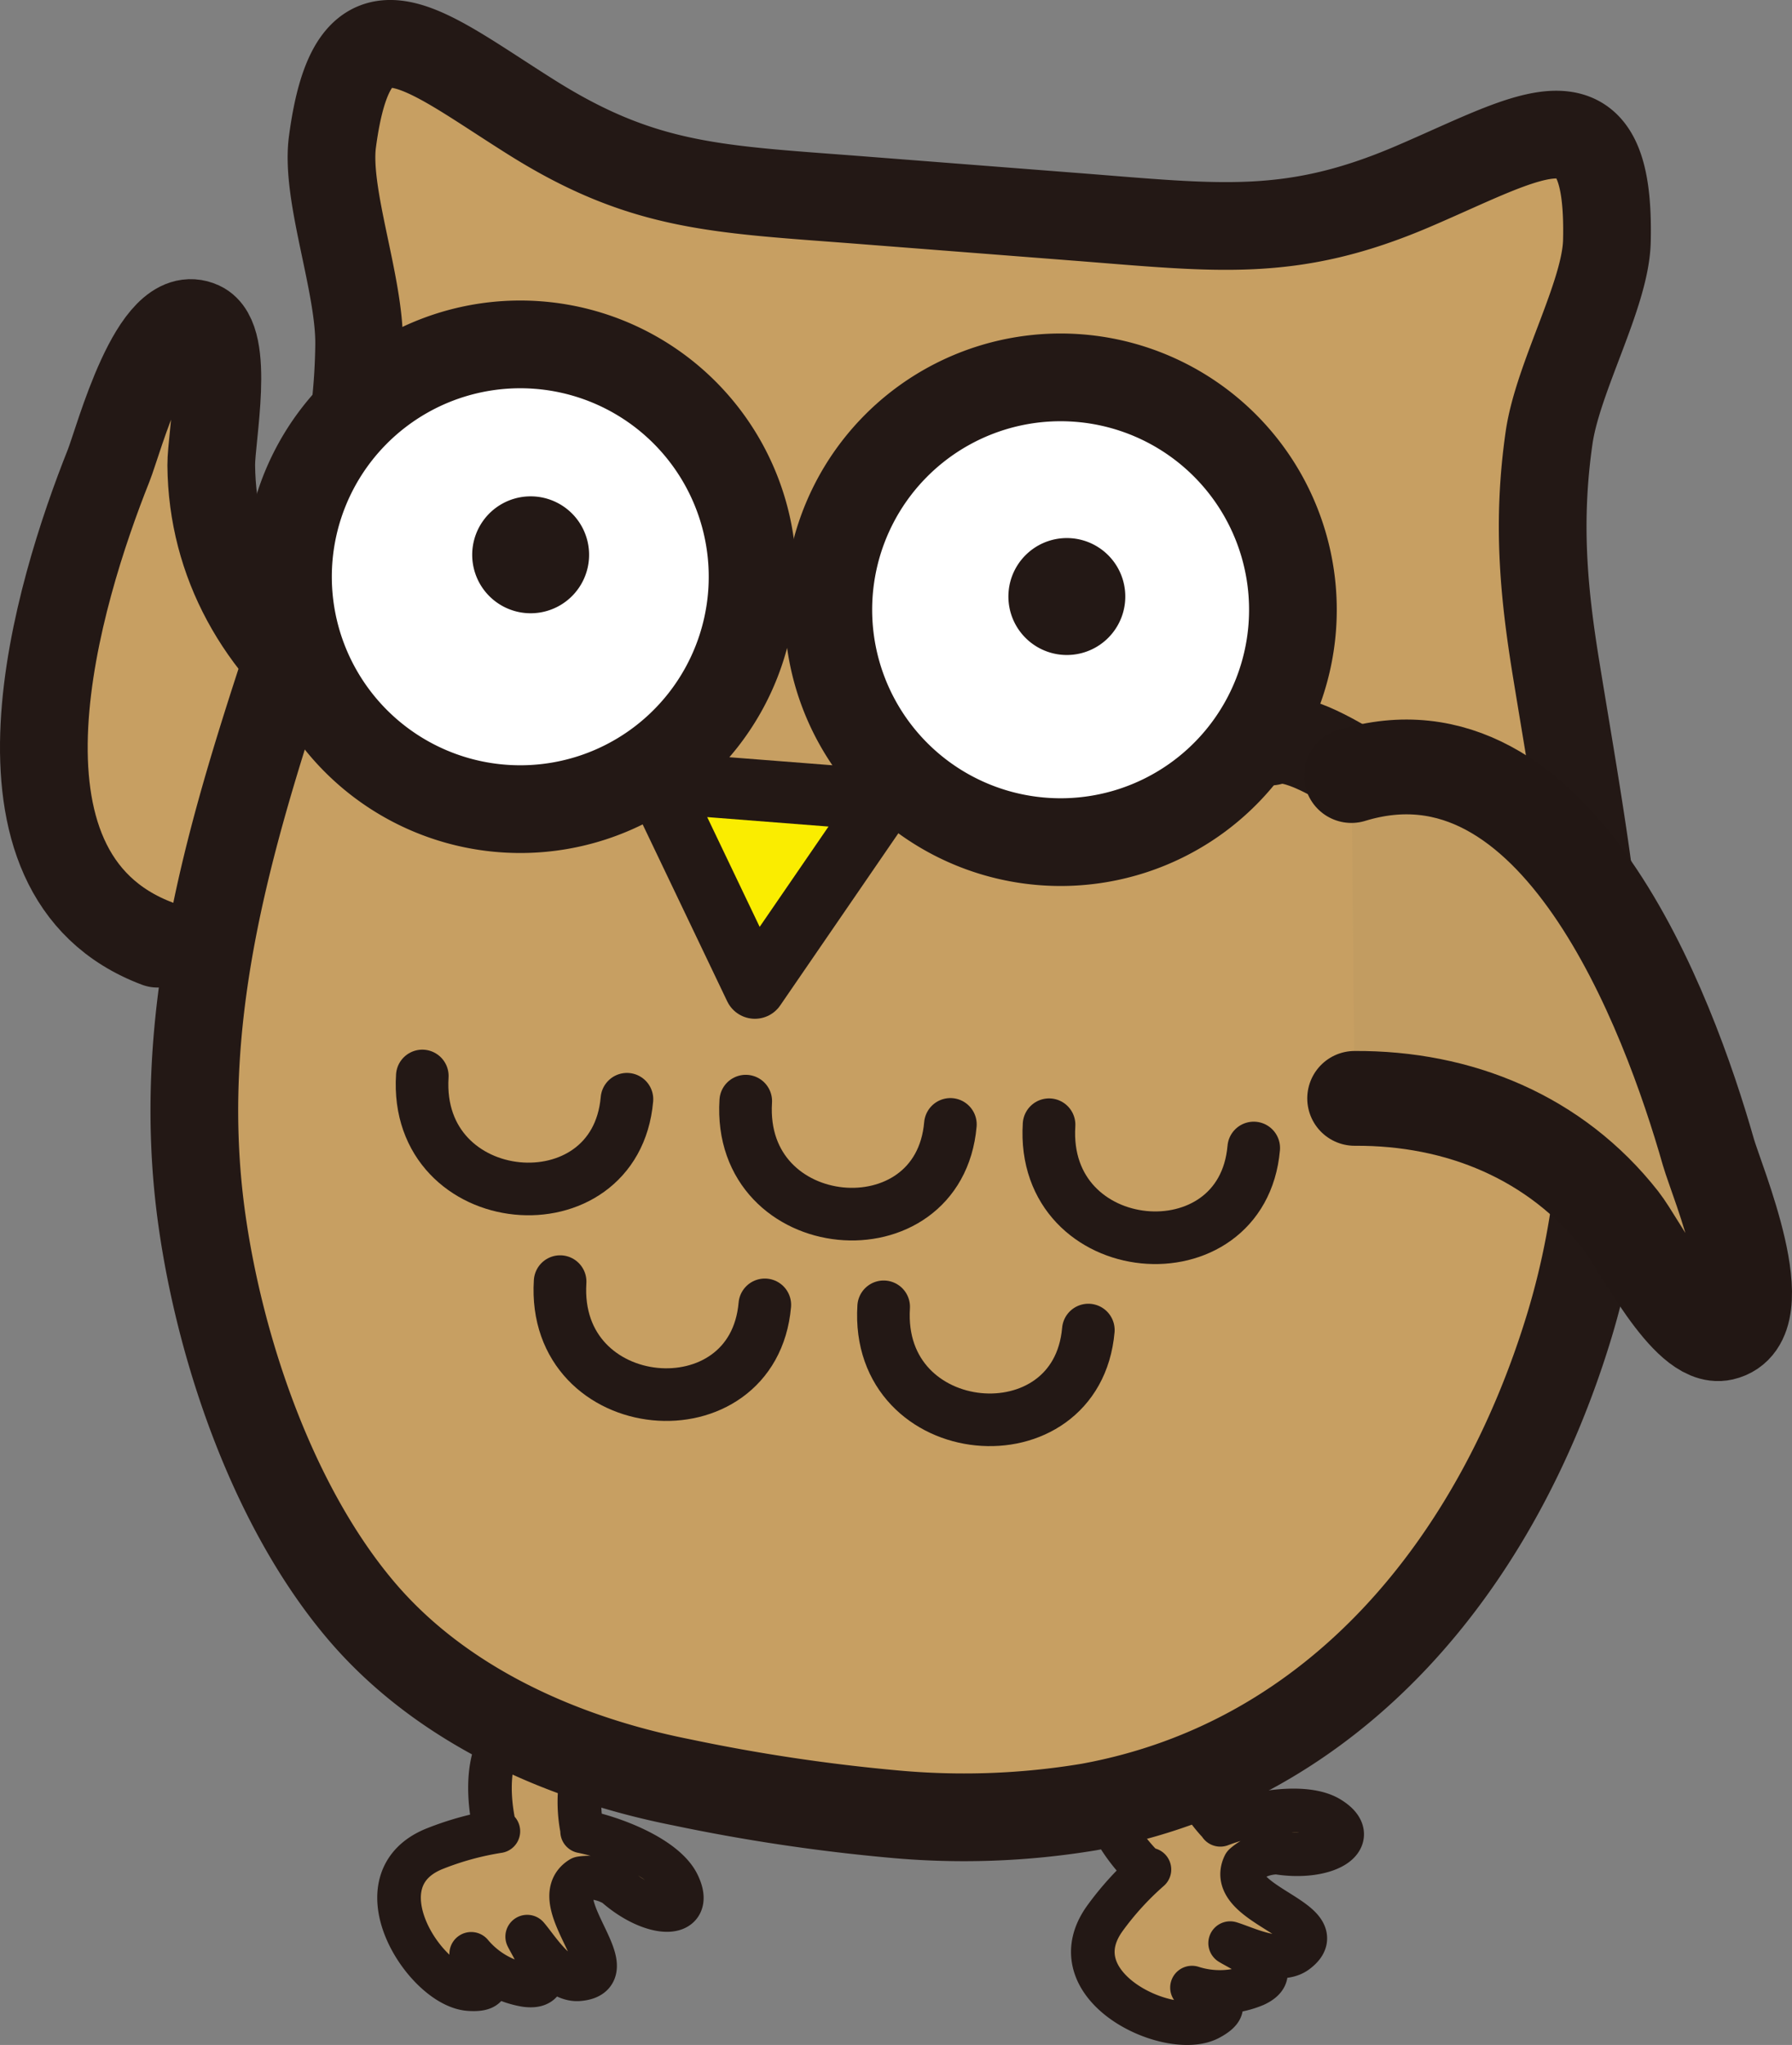
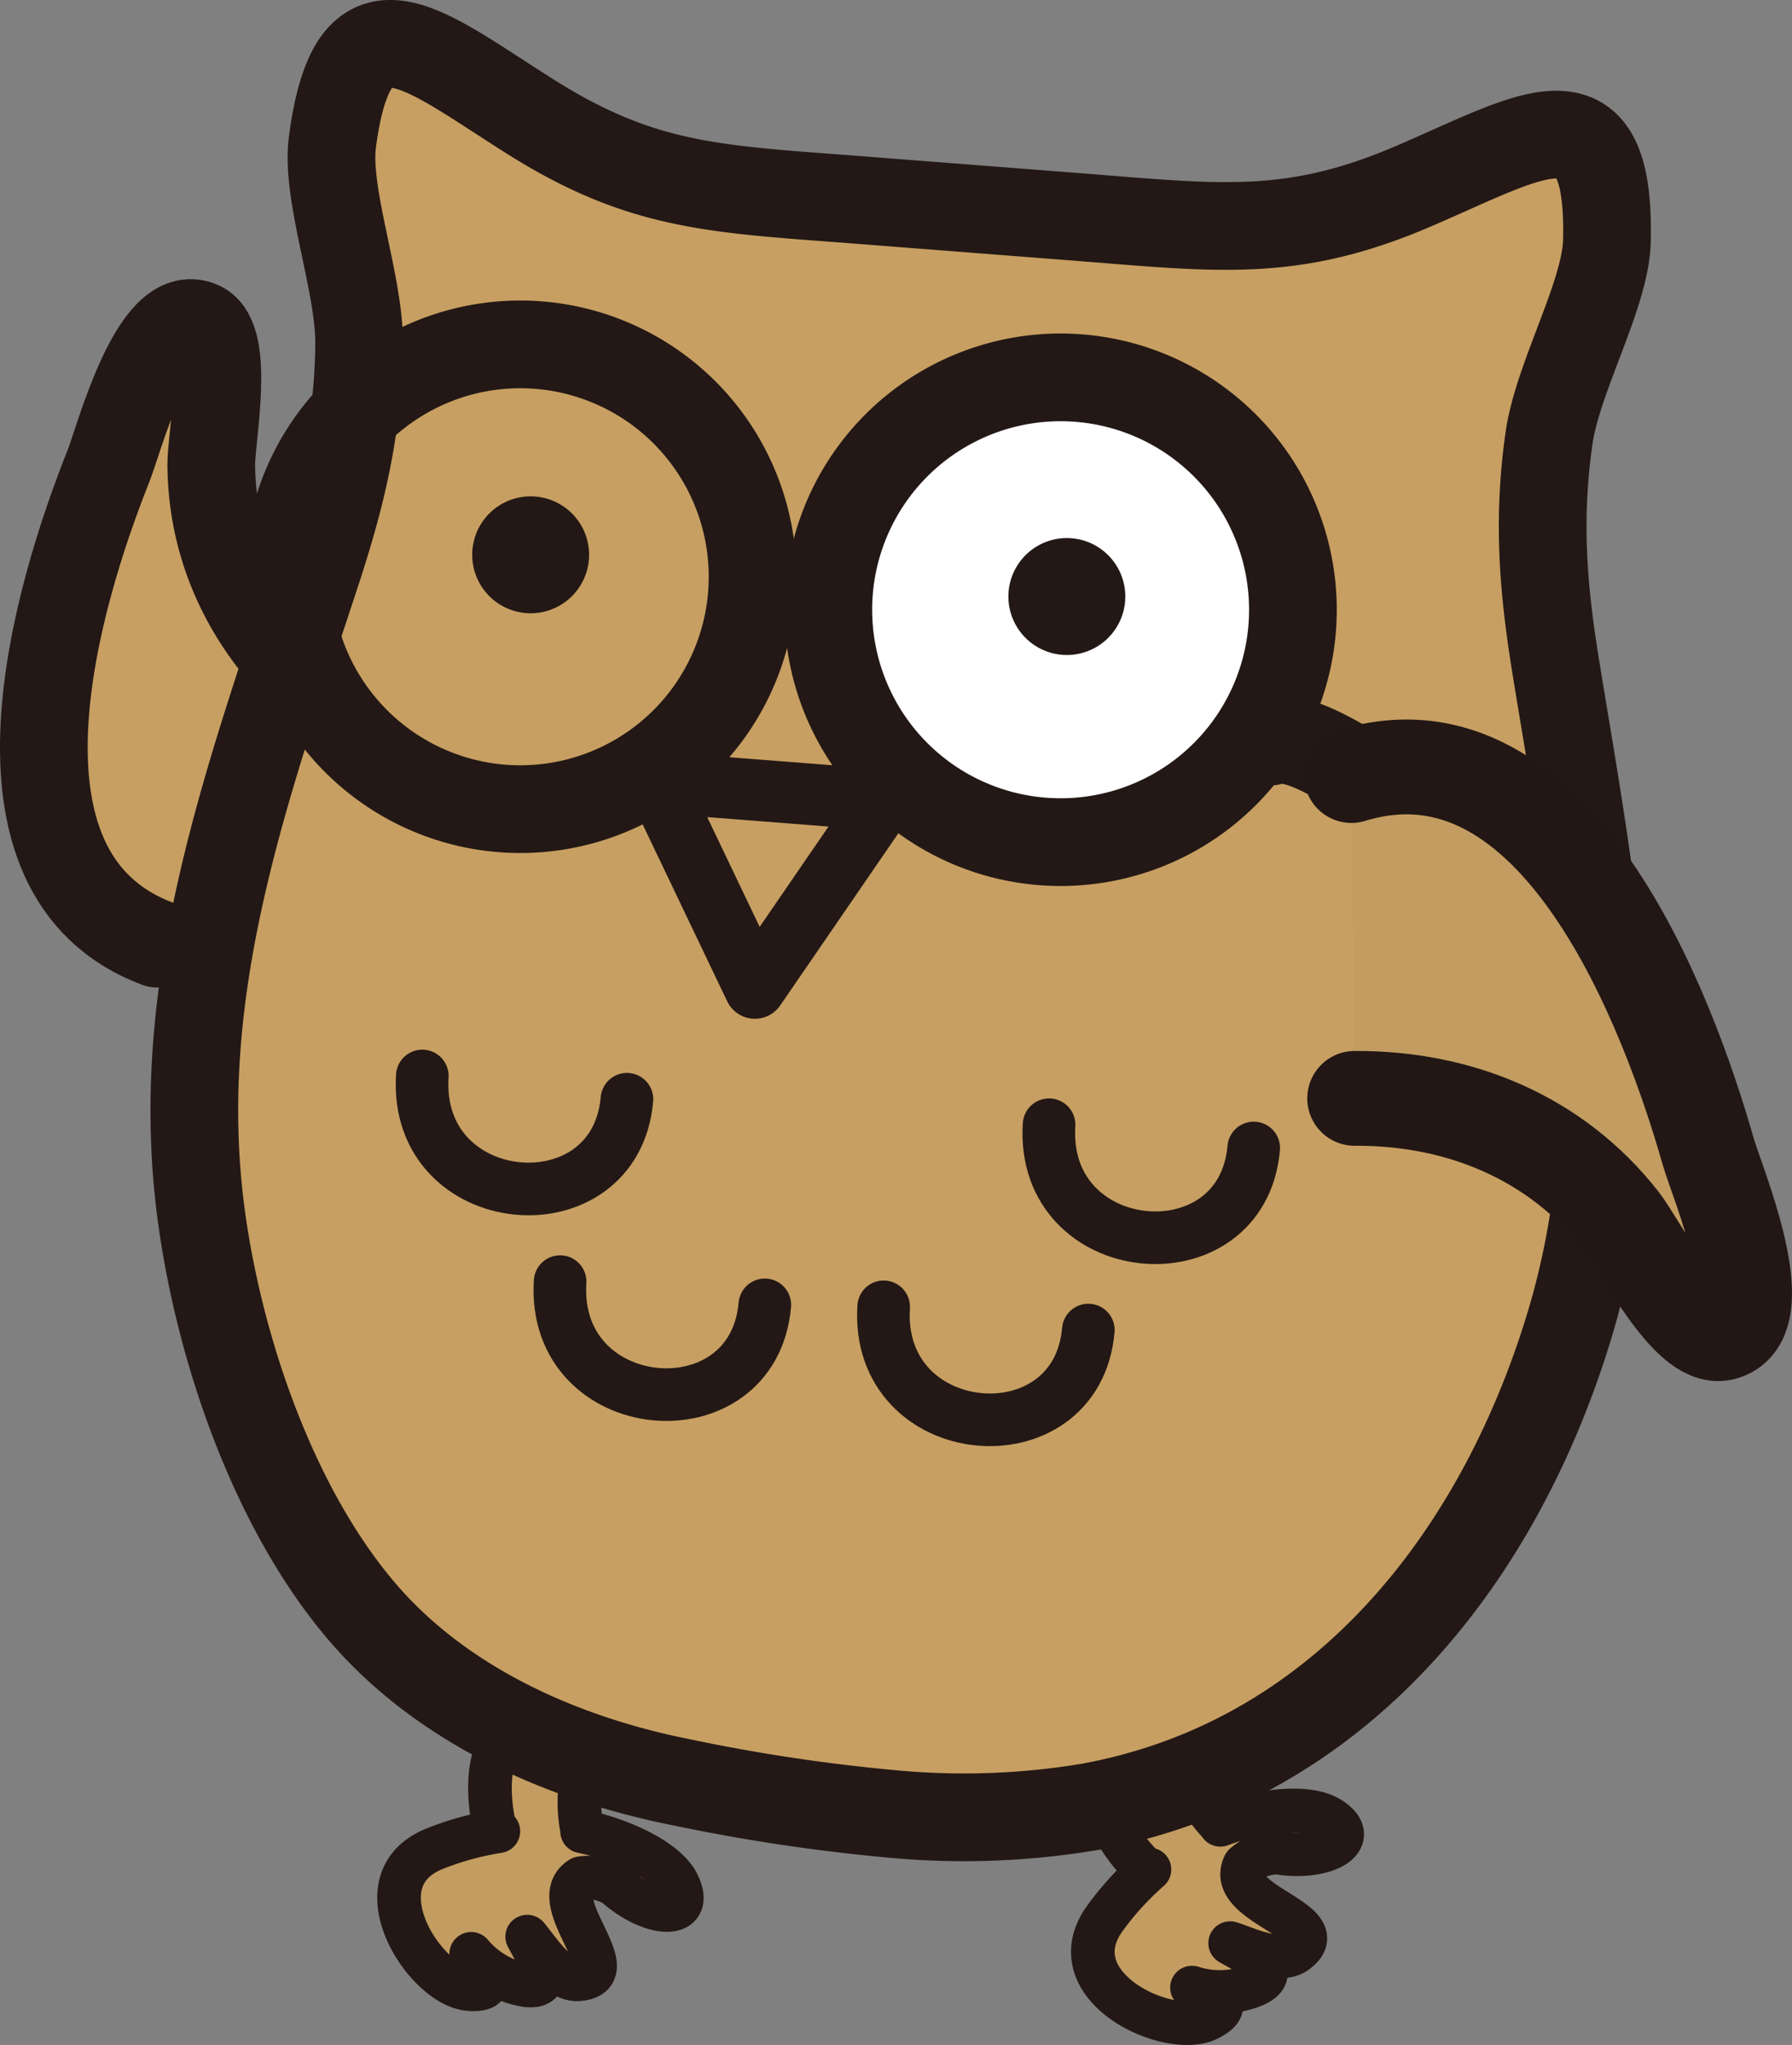
<svg xmlns="http://www.w3.org/2000/svg" width="170.953" height="195.019" viewBox="0 0 170.953 195.019">
  <rect x="0" y="0" width="170.953" height="195.019" fill="#808080" stroke="none" />
  <defs>
    <clipPath id="clip-path">
      <rect id="長方形_179" data-name="長方形 179" width="170.953" height="195.019" fill="none" />
    </clipPath>
  </defs>
  <g id="グループ_161" data-name="グループ 161" transform="translate(-2079 -3328)">
    <g id="グループ_162" data-name="グループ 162" transform="translate(2079 3328)" clip-path="url(#clip-path)">
      <path id="パス_235" data-name="パス 235" d="M64.671,179.673c-1.178-2.4-5.744-4.328-9.138-5.023a.76.76,0,0,0-.006-.206c-.45-2.208-.331-5.115.566-5.909,1.135-1,.378-2.6-1.688-3.568s-4.656-.932-5.784.074c-2.694,2.388-1.762,7.656-1.554,8.682a2.238,2.238,0,0,0,.476.916,28.166,28.166,0,0,0-6,1.634c-7.572,2.953-1.025,13.106,3.209,13.421,2.766.2,1.594-1.378.2-3.365a8.68,8.68,0,0,0,5.2,2.987c3.325.444.659-3.559.141-4.627.94,1.078,2.851,4.24,4.916,4.065,4.81-.4-3.362-7.412.209-9.638a4.877,4.877,0,0,1,3.281.666c3.463,3.081,7.619,3.269,5.966-.109" fill="#c39c61" />
      <path id="パス_236" data-name="パス 236" d="M64.671,179.673c-1.178-2.4-5.744-4.328-9.138-5.023a.76.76,0,0,0-.006-.206c-.45-2.208-.331-5.115.566-5.909,1.135-1,.378-2.6-1.688-3.568s-4.656-.932-5.784.074c-2.694,2.388-1.762,7.656-1.554,8.682a2.238,2.238,0,0,0,.476.916,28.166,28.166,0,0,0-6,1.634c-7.572,2.953-1.025,13.106,3.209,13.421,2.766.2,1.594-1.378.2-3.365a8.68,8.68,0,0,0,5.2,2.987c3.325.444.659-3.559.141-4.627.94,1.078,2.851,4.24,4.916,4.065,4.81-.4-3.362-7.412.209-9.638a4.877,4.877,0,0,1,3.281.666C62.168,182.863,66.324,183.051,64.671,179.673Z" fill="none" stroke="#231815" stroke-linecap="round" stroke-linejoin="round" stroke-width="4.16" />
      <path id="パス_237" data-name="パス 237" d="M126.822,173.392c-2.278-1.4-7.169-.591-10.406.634a.738.738,0,0,0-.117-.168c-1.559-1.632-3.012-4.15-2.677-5.3.422-1.453-1.073-2.4-3.335-2.112s-4.428,1.7-4.85,3.15c-1,3.456,2.6,7.412,3.328,8.172a2.193,2.193,0,0,0,.888.519,28.2,28.2,0,0,0-4.194,4.584c-4.824,6.541,6.131,11.629,9.881,9.629,2.444-1.307.613-2.013-1.627-2.951a8.677,8.677,0,0,0,5.993-.253c3.047-1.4-1.347-3.359-2.353-3.988,1.368.406,4.672,2.063,6.324.813,3.857-2.907-6.8-4.469-4.968-8.259a4.868,4.868,0,0,1,3.134-1.191c4.569.756,8.182-1.306,4.979-3.278" fill="#c39c61" />
      <path id="パス_238" data-name="パス 238" d="M126.822,173.392c-2.278-1.4-7.169-.591-10.406.634a.738.738,0,0,0-.117-.168c-1.559-1.632-3.012-4.15-2.677-5.3.422-1.453-1.073-2.4-3.335-2.112s-4.428,1.7-4.85,3.15c-1,3.456,2.6,7.412,3.328,8.172a2.193,2.193,0,0,0,.888.519,28.2,28.2,0,0,0-4.194,4.584c-4.824,6.541,6.131,11.629,9.881,9.629,2.444-1.307.613-2.013-1.627-2.951a8.677,8.677,0,0,0,5.993-.253c3.047-1.4-1.347-3.359-2.353-3.988,1.368.406,4.672,2.063,6.324.813,3.857-2.907-6.8-4.469-4.968-8.259a4.868,4.868,0,0,1,3.134-1.191C126.412,177.426,130.025,175.364,126.822,173.392Z" fill="none" stroke="#231815" stroke-linecap="round" stroke-linejoin="round" stroke-width="4.16" />
      <path id="パス_239" data-name="パス 239" d="M15.015,89.994c-17.766-6.681-9.422-33.625-4.659-45.573.981-2.461,4.356-15.439,8.787-13.4,2.866,1.321.991,10.711,1.01,13.344.078,9.332,4.7,17.305,12.034,22.888" fill="#c79f62" />
      <path id="パス_240" data-name="パス 240" d="M15.015,89.994c-17.766-6.681-9.422-33.625-4.659-45.573.981-2.461,4.356-15.439,8.787-13.4,2.866,1.321.991,10.711,1.01,13.344.078,9.332,4.7,17.305,12.034,22.888" fill="none" stroke="#231815" stroke-linecap="round" stroke-linejoin="round" stroke-width="8.366" />
      <path id="パス_241" data-name="パス 241" d="M85.24,173a72.791,72.791,0,0,0,18.622-.669c23.822-4.318,39.01-23.544,45.8-45.737,6.463-21.147,2.237-41.607-1.219-62.844-1.187-7.3-1.818-13.987-.662-22.018.837-5.769,5.391-13.648,5.513-18.732.365-15.206-6.976-10.153-18.488-5.225-11.641,4.985-18.594,3.959-32.215,2.9L82.169,19.088c-13.625-1.059-20.654-1.121-31.385-7.847-10.607-6.649-17.078-12.778-19.071,2.3-.666,5.04,2.615,13.527,2.547,19.355C34.16,41.013,32.5,47.521,30.2,54.55,23.5,75,16.162,94.561,19.278,116.454c1.787,12.55,6.841,27.266,15.081,37.037,7.656,9.085,19.2,14.21,30.651,16.479A174.979,174.979,0,0,0,85.24,173" fill="#c79f62" />
      <path id="パス_242" data-name="パス 242" d="M85.24,173a72.791,72.791,0,0,0,18.622-.669c23.822-4.318,39.01-23.544,45.8-45.737,6.463-21.147,2.237-41.607-1.219-62.844-1.187-7.3-1.818-13.987-.662-22.018.837-5.769,5.391-13.648,5.513-18.732.365-15.206-6.976-10.153-18.488-5.225-11.641,4.985-18.594,3.959-32.215,2.9L82.169,19.088c-13.625-1.059-20.654-1.121-31.385-7.847-10.607-6.649-17.078-12.778-19.071,2.3-.666,5.04,2.615,13.527,2.547,19.355C34.16,41.013,32.5,47.521,30.2,54.55,23.5,75,16.162,94.561,19.278,116.454c1.787,12.55,6.841,27.266,15.081,37.037,7.656,9.085,19.2,14.21,30.651,16.479A174.979,174.979,0,0,0,85.24,173Z" fill="none" stroke="#231815" stroke-miterlimit="10" stroke-width="8.366" />
-       <path id="パス_243" data-name="パス 243" d="M71.728,56.717A22.161,22.161,0,1,1,51.353,32.91,22.161,22.161,0,0,1,71.728,56.717" fill="#fff" />
      <path id="パス_244" data-name="パス 244" d="M71.728,56.717A22.161,22.161,0,1,1,51.353,32.91,22.161,22.161,0,0,1,71.728,56.717Z" fill="none" stroke="#231815" stroke-miterlimit="10" stroke-width="8.366" />
      <path id="パス_245" data-name="パス 245" d="M56.181,53.345a5.575,5.575,0,1,1-1.322-4.06,5.576,5.576,0,0,1,1.322,4.06" fill="#231815" />
-       <path id="パス_246" data-name="パス 246" d="M84.322,76.3,72.015,94.229,62.637,74.61Z" fill="#faed00" />
      <path id="パス_247" data-name="パス 247" d="M84.322,76.3,72.015,94.229,62.637,74.61Z" fill="none" stroke="#231815" stroke-linecap="round" stroke-linejoin="round" stroke-width="5.856" />
      <path id="パス_248" data-name="パス 248" d="M121.168,70.723c2.422-.932,6.778,2.053,8.95,3.229,5.578,3.024,10.675,9.44,14.375,15.5,3.653,5.991,7.993,16.05,7.8,23.985" fill="none" stroke="#231815" stroke-linecap="round" stroke-linejoin="round" stroke-width="8.366" />
      <path id="パス_249" data-name="パス 249" d="M123.275,59.867A22.161,22.161,0,1,1,102.9,36.055a22.161,22.161,0,0,1,20.375,23.812" fill="#fff" />
      <path id="パス_250" data-name="パス 250" d="M123.275,59.867A22.161,22.161,0,1,1,102.9,36.055a22.161,22.161,0,0,1,20.375,23.812Z" fill="none" stroke="#231815" stroke-miterlimit="10" stroke-width="8.366" />
      <path id="パス_251" data-name="パス 251" d="M107.334,57.323a5.576,5.576,0,1,1-5.125-5.993,5.576,5.576,0,0,1,5.125,5.993" fill="#231815" />
      <path id="パス_252" data-name="パス 252" d="M40.287,102.611c-.831,13.094,18.422,14.756,19.522,2.219" fill="none" stroke="#231815" stroke-linecap="round" stroke-linejoin="round" stroke-width="5.019" />
-       <path id="パス_253" data-name="パス 253" d="M71.143,105.01c-.825,13.1,18.425,14.757,19.522,2.219" fill="none" stroke="#231815" stroke-linecap="round" stroke-linejoin="round" stroke-width="5.019" />
      <path id="パス_254" data-name="パス 254" d="M100.078,107.26c-.828,13.1,18.425,14.76,19.525,2.219" fill="none" stroke="#231815" stroke-linecap="round" stroke-linejoin="round" stroke-width="5.019" />
      <path id="パス_255" data-name="パス 255" d="M53.434,122.223c-.825,13.1,18.425,14.753,19.528,2.216" fill="none" stroke="#231815" stroke-linecap="round" stroke-linejoin="round" stroke-width="5.019" />
      <path id="パス_256" data-name="パス 256" d="M84.3,124.626c-.828,13.1,18.422,14.753,19.525,2.216" fill="none" stroke="#231815" stroke-linecap="round" stroke-linejoin="round" stroke-width="5.019" />
      <path id="パス_257" data-name="パス 257" d="M128.921,73.96c19.609-6.013,30.25,22.557,34.059,35.925.791,2.754,6.459,16.082,1.322,17.26-3.324.762-7.912-8.513-9.672-10.75-6.225-7.935-15.441-11.706-25.4-11.647" fill="#c29c61" />
      <path id="パス_258" data-name="パス 258" d="M128.921,73.96c19.609-6.013,30.25,22.557,34.059,35.925.791,2.754,6.459,16.082,1.322,17.26-3.324.762-7.912-8.513-9.672-10.75-6.225-7.935-15.441-11.706-25.4-11.647" fill="none" stroke="#221714" stroke-linecap="round" stroke-linejoin="round" stroke-width="9.04" />
    </g>
  </g>
</svg>